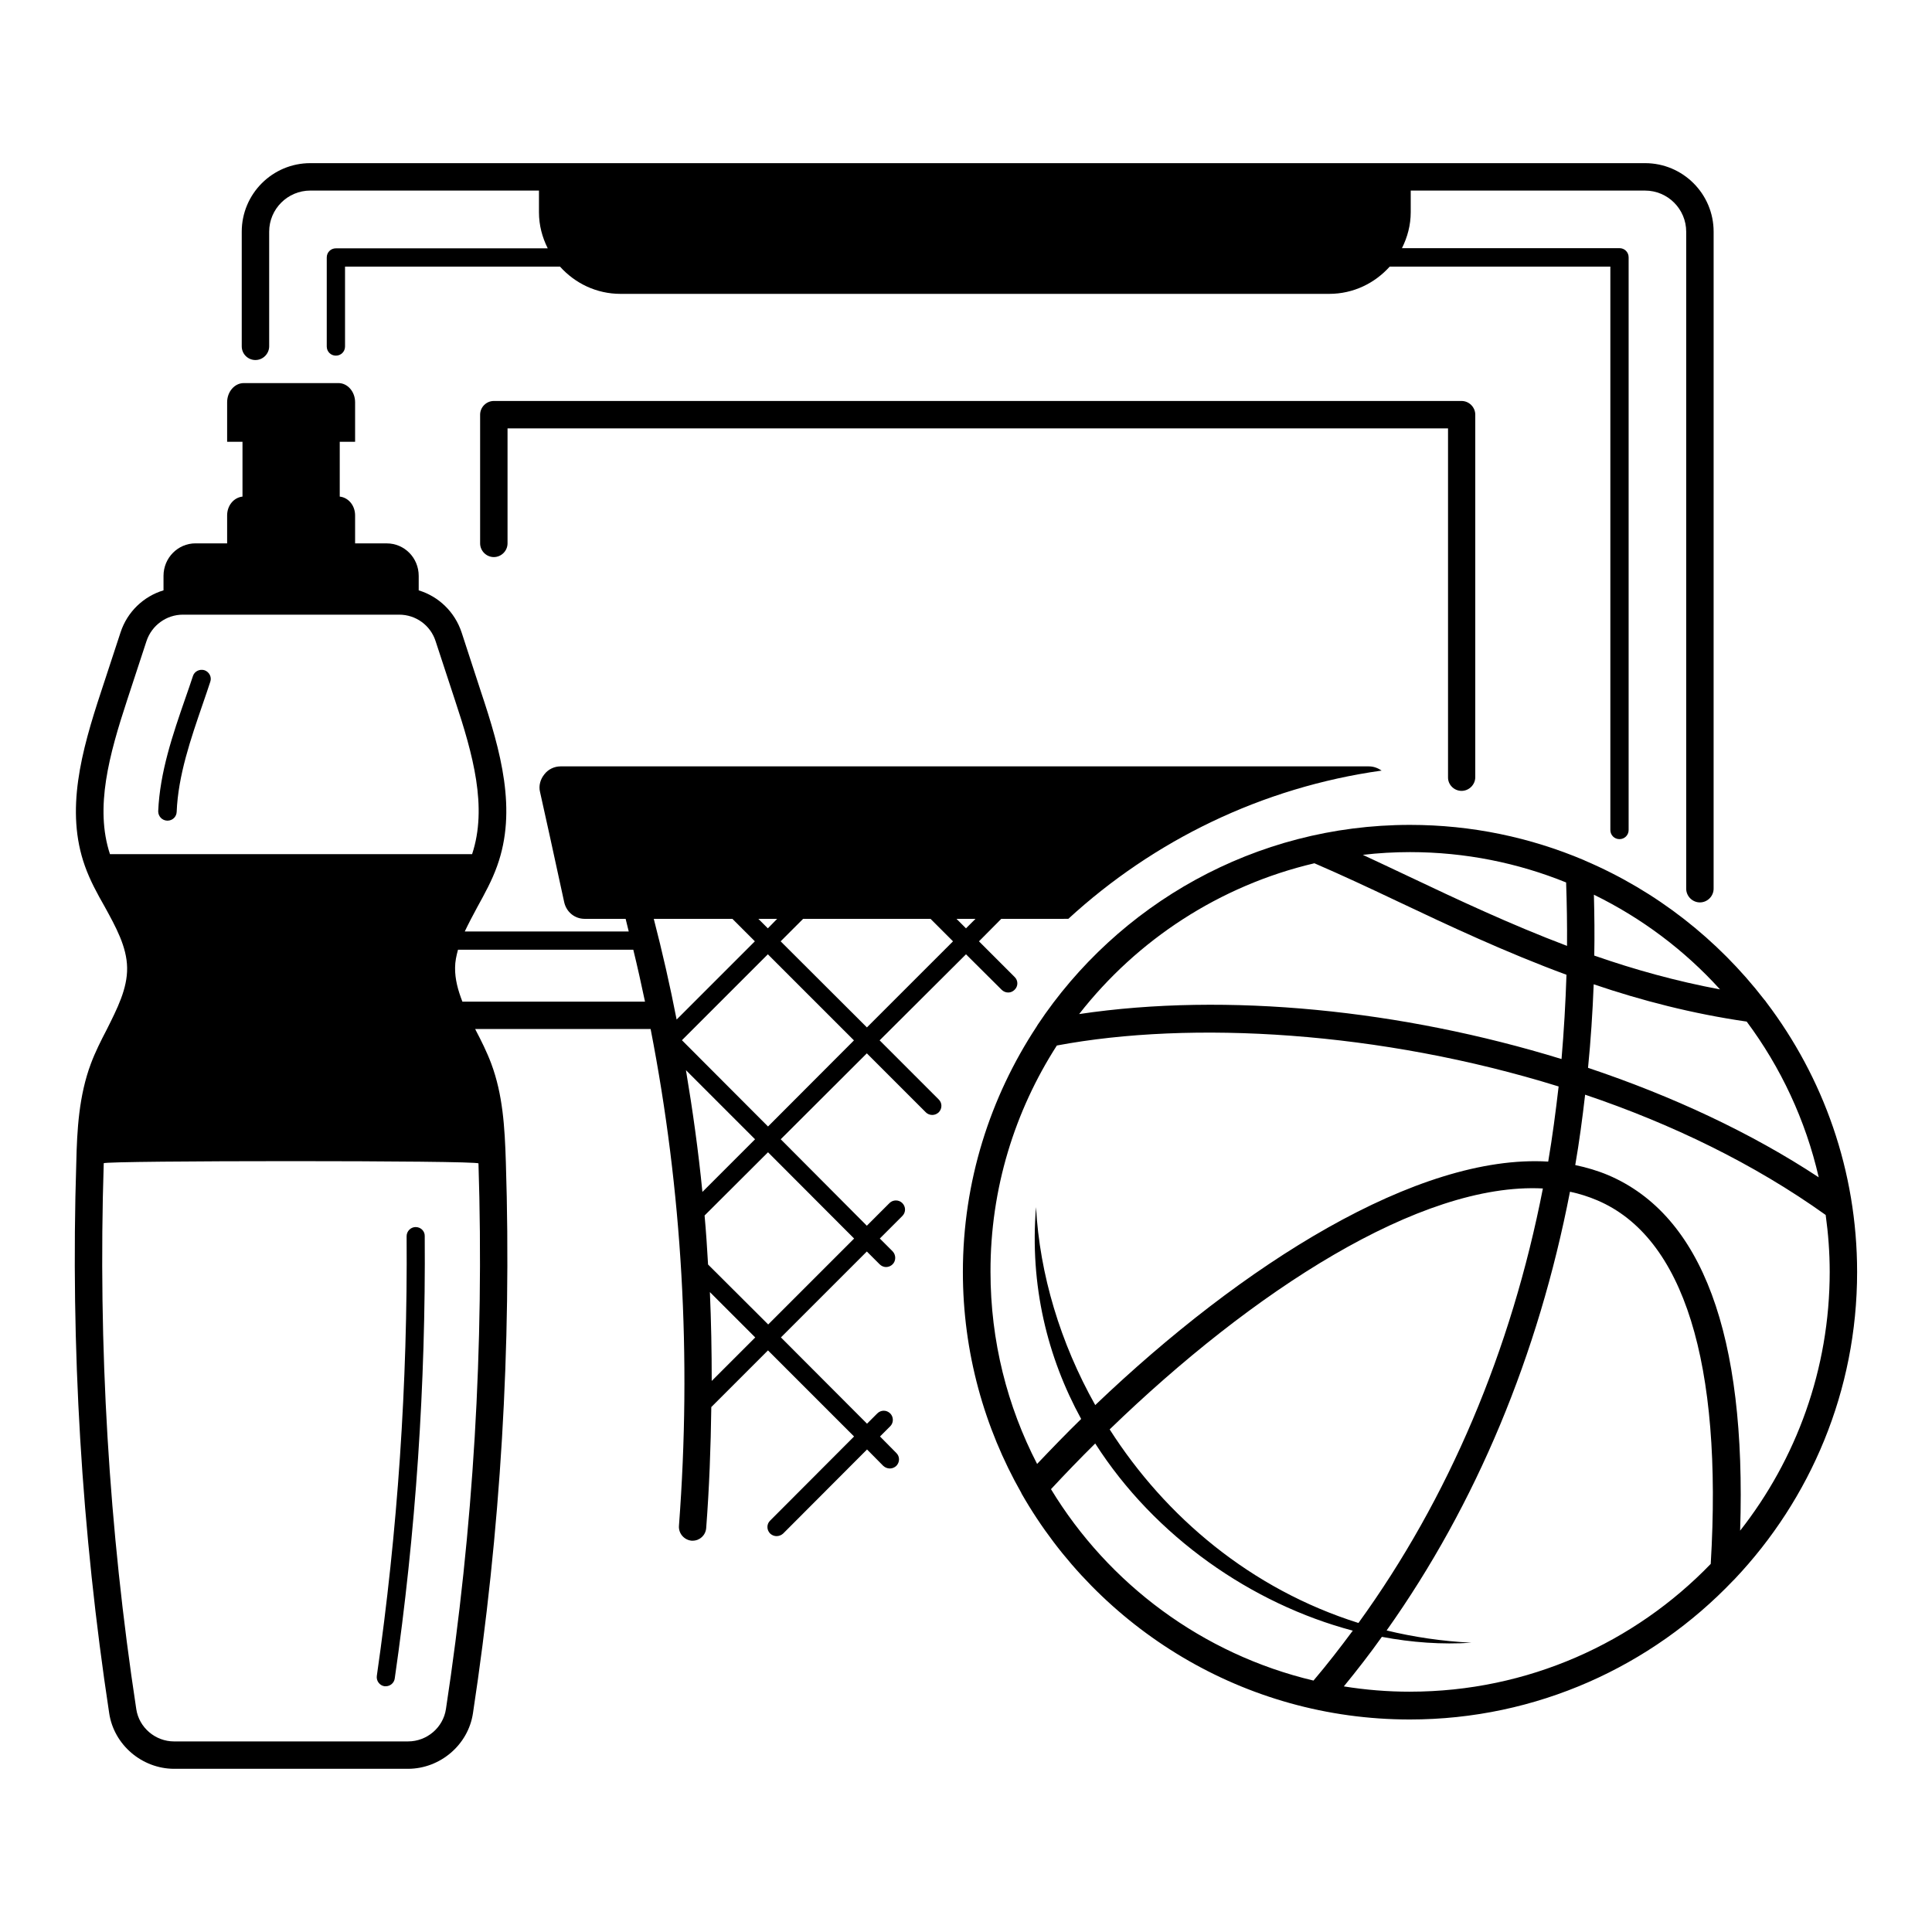
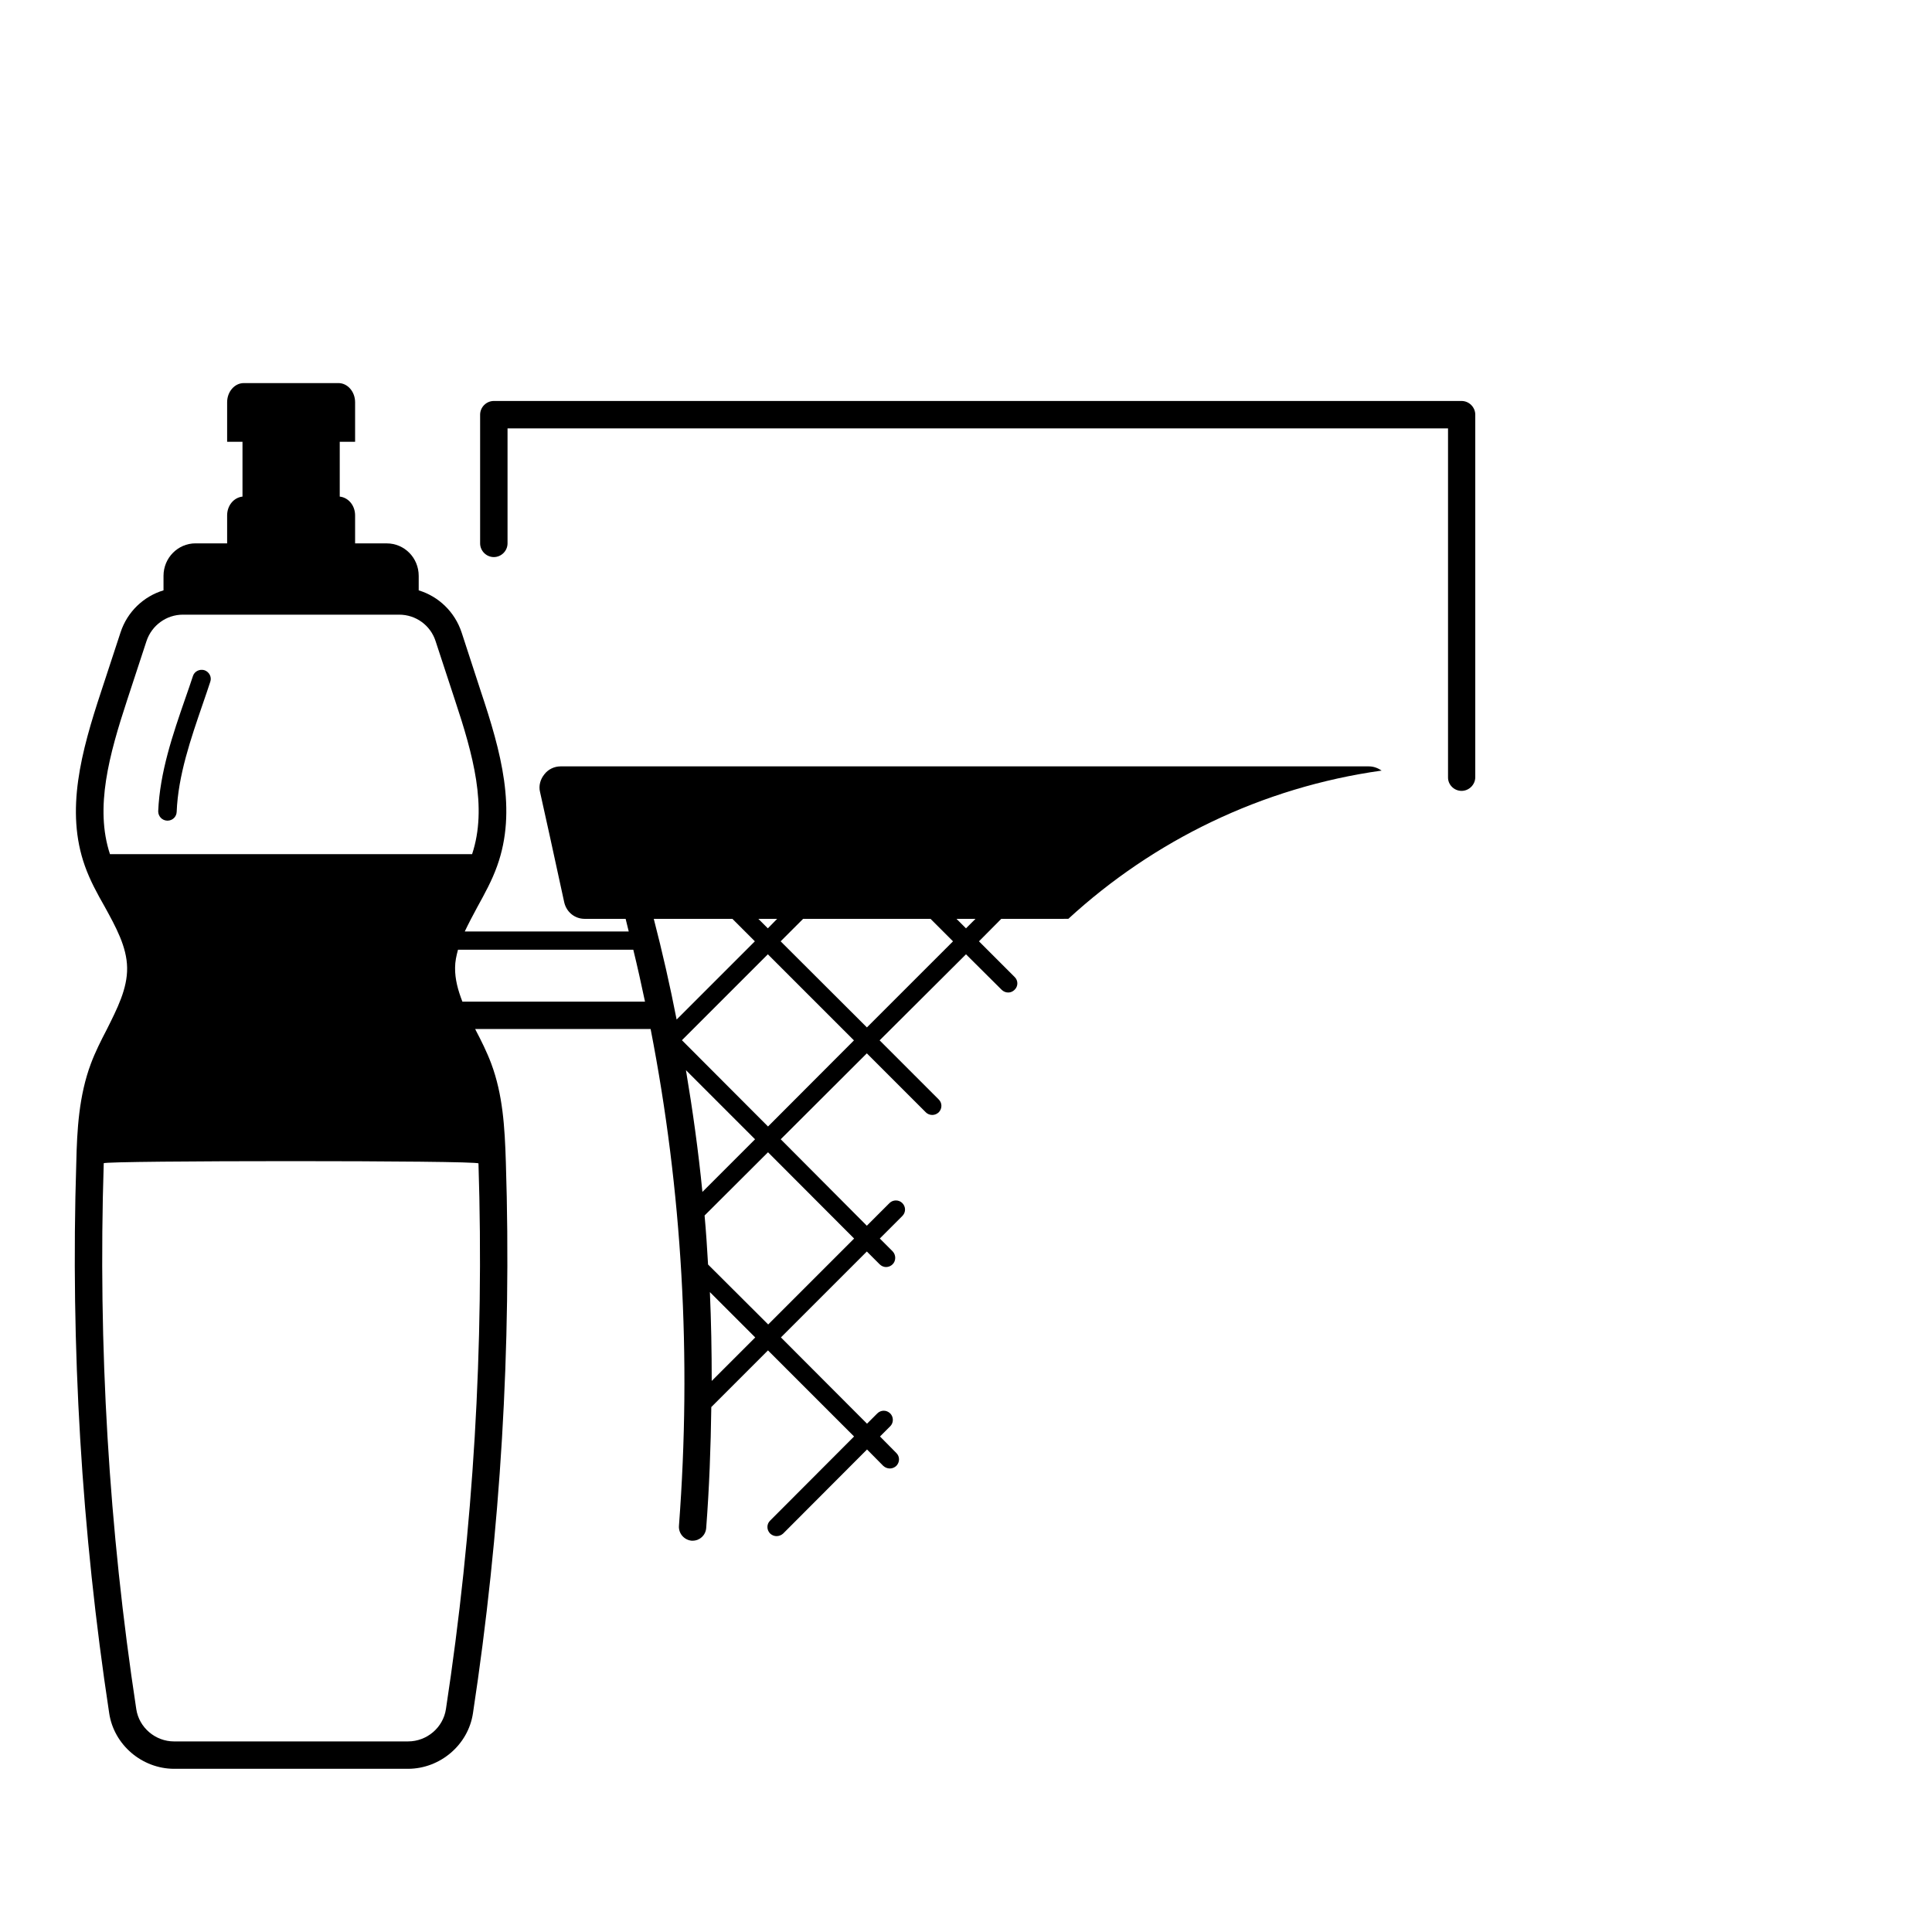
<svg xmlns="http://www.w3.org/2000/svg" fill="#000000" width="800px" height="800px" version="1.1" viewBox="144 144 512 512">
  <g>
-     <path d="m211.7 239.41c1.984 0 3.633-1.648 3.633-3.633v-30.375c0-6.008 4.894-10.898 10.898-10.898h60.602v5.766c0 3.441 0.871 6.637 2.324 9.543l-56.141-0.004c-1.355 0-2.422 1.066-2.422 2.422v23.594c0 1.355 1.066 2.422 2.422 2.422s2.422-1.066 2.422-2.422v-21.168h56.969c3.973 4.41 9.641 7.219 16.035 7.219h187.81c6.394 0 12.062-2.809 16.035-7.219h58.473v149.3c0 1.355 1.066 2.422 2.422 2.422 1.355 0 2.422-1.066 2.422-2.422v-151.77c0-1.355-1.066-2.422-2.422-2.422h-57.648c1.453-2.906 2.324-6.106 2.324-9.543v-5.715h62.105c6.008 0 10.898 4.894 10.898 10.898v174.11c0 1.984 1.648 3.633 3.633 3.633s3.633-1.648 3.633-3.633l0.004-174.11c0-10.027-8.137-18.168-18.168-18.168h-353.73c-10.027 0-18.168 8.137-18.168 18.168v30.375c0 2.035 1.648 3.633 3.633 3.633z" />
    <path d="m531.33 353.59c1.984 0 3.633-1.648 3.633-3.633v-96.062c0-1.984-1.648-3.633-3.633-3.633h-256.46c-1.984 0-3.633 1.648-3.633 3.633v34.105c0 1.984 1.648 3.633 3.633 3.633s3.633-1.648 3.633-3.633v-30.473h249.24v92.43c-0.051 1.984 1.598 3.633 3.582 3.633z" />
    <path d="m427.12 387.5c22.574-20.734 51.254-34.832 83.031-39.289-1.016-0.68-2.133-1.113-3.391-1.113h-214.21c-1.648 0-3.293 0.773-4.312 2.133-1.016 1.258-1.551 3.004-1.113 4.699l2.617 11.82 3.777 17.344c0.582 2.617 2.809 4.41 5.426 4.41h10.852c0.289 1.113 0.531 2.227 0.824 3.344h-43.453c1.016-2.133 2.133-4.262 3.344-6.492 1.891-3.441 3.875-7.023 5.231-10.852 5.328-14.773 1.016-30.324-4.312-46.262l-5.086-15.598c-1.793-5.473-6.106-9.59-11.383-11.191v-3.828c0-4.797-3.777-8.621-8.477-8.621h-8.379v-7.41c0-2.664-1.793-4.746-4.07-4.988v-14.531h4.07v-10.465c0-2.809-1.984-5.086-4.41-5.086h-25.094c-2.422 0-4.41 2.277-4.41 5.086v10.465h4.07v14.531c-2.277 0.242-4.07 2.324-4.07 4.988v7.41l-8.383-0.008c-4.652 0-8.477 3.828-8.477 8.621v3.828c-5.281 1.598-9.59 5.668-11.383 11.141l-5.137 15.648c-5.281 15.984-9.543 31.586-4.312 46.262 1.355 3.828 3.293 7.363 5.231 10.754 3.004 5.473 5.863 10.656 5.957 16.18 0.098 5.57-2.617 10.852-5.426 16.469-1.5 2.859-3.004 5.863-4.168 8.961-3.195 8.527-3.684 17.633-3.875 26.207-1.551 48.781 1.406 97.855 8.719 145.96 1.258 8.379 8.672 14.68 17.148 14.727h62.105c8.477-0.047 15.891-6.348 17.148-14.727 7.316-48.105 10.27-97.176 8.719-145.96-0.289-9.496-0.824-18.02-3.875-26.207-1.164-3.102-2.664-6.106-4.168-8.961 0-0.098-0.047-0.145-0.098-0.195h46.504c8.332 42.727 10.898 86.859 7.508 131.67-0.145 1.984 1.355 3.731 3.344 3.926h0.289c1.891 0 3.441-1.453 3.586-3.344 0.824-10.754 1.211-21.41 1.355-32.07l15.016-15.016 22.816 22.816-22.234 22.285c-0.969 0.922-0.969 2.469 0 3.441 0.484 0.438 1.066 0.68 1.695 0.68s1.258-0.242 1.742-0.68l22.234-22.285 4.312 4.359c0.484 0.438 1.113 0.68 1.742 0.68s1.211-0.242 1.695-0.68c0.969-0.969 0.969-2.519 0-3.441l-4.312-4.359 2.711-2.711c0.922-0.922 0.922-2.469 0-3.391-0.969-0.969-2.469-0.969-3.441 0l-2.711 2.711-22.816-22.863 22.77-22.77 3.391 3.391c0.484 0.484 1.113 0.727 1.695 0.727 0.629 0 1.258-0.242 1.742-0.727 0.922-0.922 0.922-2.469 0-3.441l-3.391-3.391 5.957-5.957c0.969-0.969 0.969-2.469 0-3.441-0.922-0.922-2.469-0.922-3.391 0l-6.008 6.008-22.816-22.914 22.816-22.77 15.648 15.648c0.438 0.438 1.066 0.68 1.695 0.68s1.211-0.242 1.695-0.68c0.969-0.969 0.969-2.519 0-3.441l-15.648-15.648 22.891-22.805 9.445 9.398c0.484 0.484 1.113 0.727 1.742 0.727s1.211-0.242 1.695-0.727c0.969-0.922 0.969-2.469 0-3.391l-9.445-9.445 5.91-5.957zm-253.98-17.148c-4.07-12.352-0.195-26.352 4.555-40.836l5.137-15.648c1.406-4.168 5.281-6.977 9.641-6.977h57.309c4.41 0 8.285 2.809 9.641 6.977l5.137 15.648c4.797 14.438 8.672 28.387 4.555 40.836zm97.66 81.965c1.551 48.348-1.355 96.984-8.621 144.6-0.727 4.894-5.039 8.574-10.027 8.574l-62.012 0.004c-4.988 0-9.301-3.684-10.027-8.574-7.266-47.621-10.172-96.258-8.621-144.65 0-0.727 99.309-0.777 99.309 0.047zm-4.262-42.871c-1.164-3.004-1.984-5.957-1.938-9.012 0-1.598 0.34-3.148 0.773-4.746h46.457c1.113 4.555 2.133 9.156 3.102 13.758zm83.418-21.945-2.469 2.519-2.519-2.519zm-32.699 0h20.832l5.957 5.957-20.734 20.734c-1.742-8.961-3.777-17.875-6.055-26.691zm8.527 40.109 18.312 18.312-13.953 13.953c-1.066-10.852-2.57-21.605-4.359-32.266zm6.828 82.355c0-7.894-0.145-15.742-0.484-23.543l12.016 12.016zm37.738-37.738-22.77 22.77-15.938-15.891c-0.242-4.359-0.531-8.672-0.922-12.984l16.809-16.762zm-22.816-29.695-22.816-22.863 22.77-22.77 22.816 22.816zm26.207-26.254-22.863-22.816 5.957-5.957h33.766l5.957 5.957zm26.258-26.258-2.519-2.519h5.039z" />
-     <path d="m603.65 562.53c20.152-21.266 32.504-49.945 32.504-81.434 0-26.836-8.961-51.594-24.078-71.504-0.145-0.242-0.34-0.484-0.531-0.68-12.352-15.984-28.629-28.773-47.473-36.816-0.098-0.047-0.195-0.098-0.289-0.145-14.195-6.008-29.742-9.348-46.117-9.348-41.129 0-77.461 21.074-98.68 52.996-0.098 0.145-0.195 0.289-0.289 0.484-12.305 18.699-19.523 41.031-19.523 65.012 0 21.266 5.668 41.273 15.5 58.566 0 0.047 0.047 0.098 0.047 0.145 20.441 35.75 58.906 59.875 102.89 59.875 33.668 0 64.09-14.145 85.695-36.816 0.148-0.145 0.246-0.242 0.34-0.336zm1.504-12.887c1.695-51.93-10.078-83.613-34.977-94.223-2.762-1.164-5.715-2.035-8.719-2.664 1.066-6.152 1.891-12.352 2.617-18.652 22.816 7.703 44.715 18.262 63.75 31.875 0.68 4.941 1.066 9.93 1.066 15.066 0 25.871-8.914 49.703-23.738 68.598zm20.828-93.641c-17.777-11.723-38.707-21.508-61.137-29.016 0.727-7.316 1.211-14.68 1.5-22.137 12.691 4.312 26.16 7.801 40.547 9.883 9.016 12.105 15.605 26.105 19.09 41.27zm-26.156-49.801c-11.676-2.18-22.77-5.281-33.328-8.961 0.098-5.328 0.047-10.707-0.098-16.133 12.691 6.199 24.027 14.727 33.426 25.094zm-40.789-28.34c0.195 5.621 0.289 11.238 0.242 16.809-14.969-5.668-28.871-12.207-41.953-18.41-4.168-1.984-8.234-3.875-12.16-5.715 4.117-0.484 8.285-0.727 12.5-0.727 14.629 0.004 28.582 2.859 41.371 8.043zm-66.707-5.086c6.977 3.004 14.242 6.394 21.895 10.027 13.902 6.59 28.773 13.562 44.906 19.523-0.242 7.508-0.68 14.969-1.309 22.332-42.195-12.984-88.602-17.777-127.84-11.918 15.355-19.668 37.203-34.055 62.348-39.965zm-68.258 48.297c35.605-6.684 85.695-3.828 132.98 10.852-0.773 6.684-1.648 13.371-2.762 19.91-34.637-2.082-80.996 27.227-120.04 64.527-9.254-16.469-14.727-34.637-15.695-52.465-1.695 20.734 3.004 39.773 11.965 56.145-3.973 3.875-7.848 7.894-11.676 11.918-7.894-15.258-12.352-32.555-12.352-50.914-0.047-22.039 6.445-42.629 17.586-59.973zm128.81 37.883c-8.379 42.922-24.949 82.109-48.879 115.15-28.484-8.961-51.109-28.098-65.93-51.301 37.734-36.523 82.301-65.543 114.81-63.848zm-130.36 79.691c3.828-4.117 7.703-8.137 11.723-12.109 15.793 24.707 41.418 42.484 68.258 49.605-3.344 4.504-6.781 8.961-10.414 13.227-29.406-6.981-54.305-25.582-69.566-50.723zm95.145 53.672c-5.957 0-11.82-0.484-17.535-1.406 3.488-4.262 6.879-8.621 10.078-13.129 7.945 1.5 15.938 2.082 23.738 1.551-7.801-0.387-15.309-1.5-22.477-3.246 23.785-33.523 40.207-73.051 48.59-116.27 2.519 0.531 4.941 1.309 7.219 2.277 22.914 9.738 33.281 43.066 30.082 96.355-20.16 20.883-48.449 33.863-79.695 33.863z" />
-     <path d="m254.18 469.18c-1.355 0-2.422 1.113-2.422 2.422 0.289 38.996-2.375 78.234-7.894 116.51-0.195 1.309 0.727 2.566 2.035 2.762h0.34c1.164 0 2.227-0.871 2.375-2.082 5.57-38.512 8.234-77.945 7.945-117.23 0.043-1.262-1.023-2.375-2.379-2.375z" />
    <path d="m188.3 361.48h0.098c1.309 0 2.375-1.016 2.422-2.324 0.387-9.688 3.731-19.328 6.926-28.629 0.68-1.984 1.355-3.926 1.984-5.863 0.438-1.258-0.289-2.617-1.551-3.051-1.258-0.387-2.664 0.289-3.051 1.551-0.629 1.938-1.309 3.875-1.984 5.812-3.344 9.641-6.781 19.621-7.219 30.035 0.004 1.309 1.02 2.422 2.375 2.469z" />
  </g>
</svg>